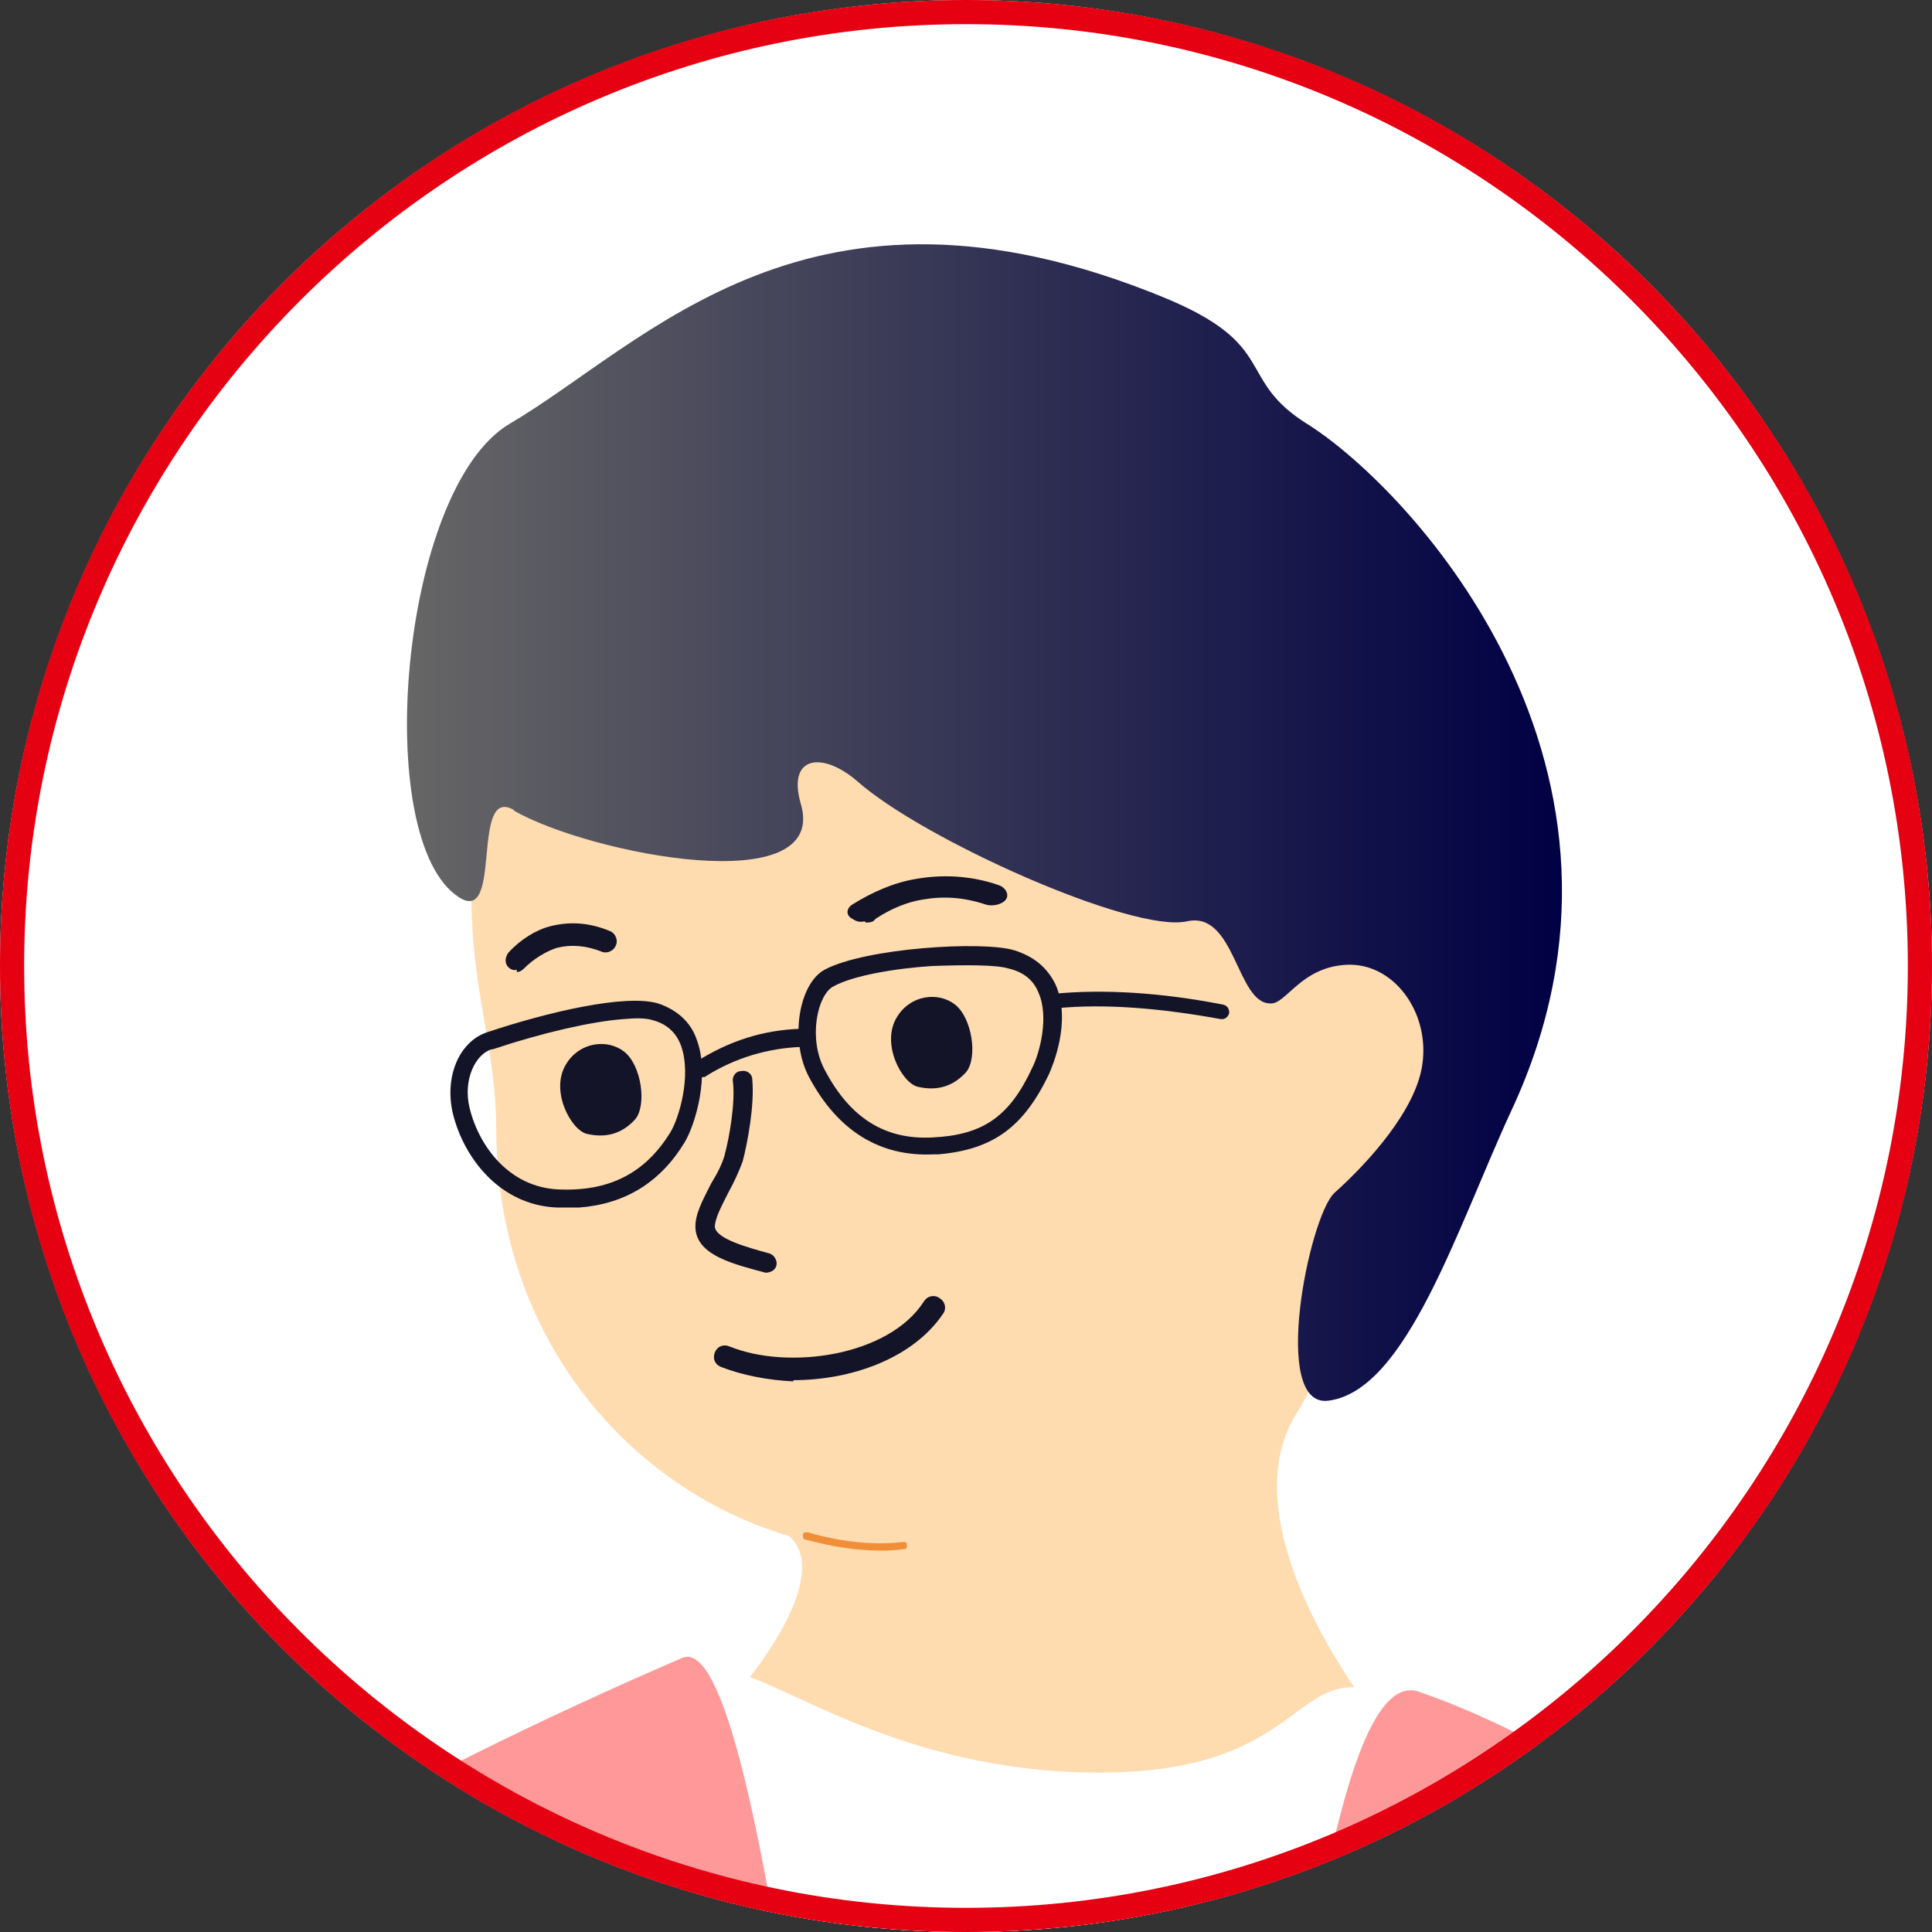
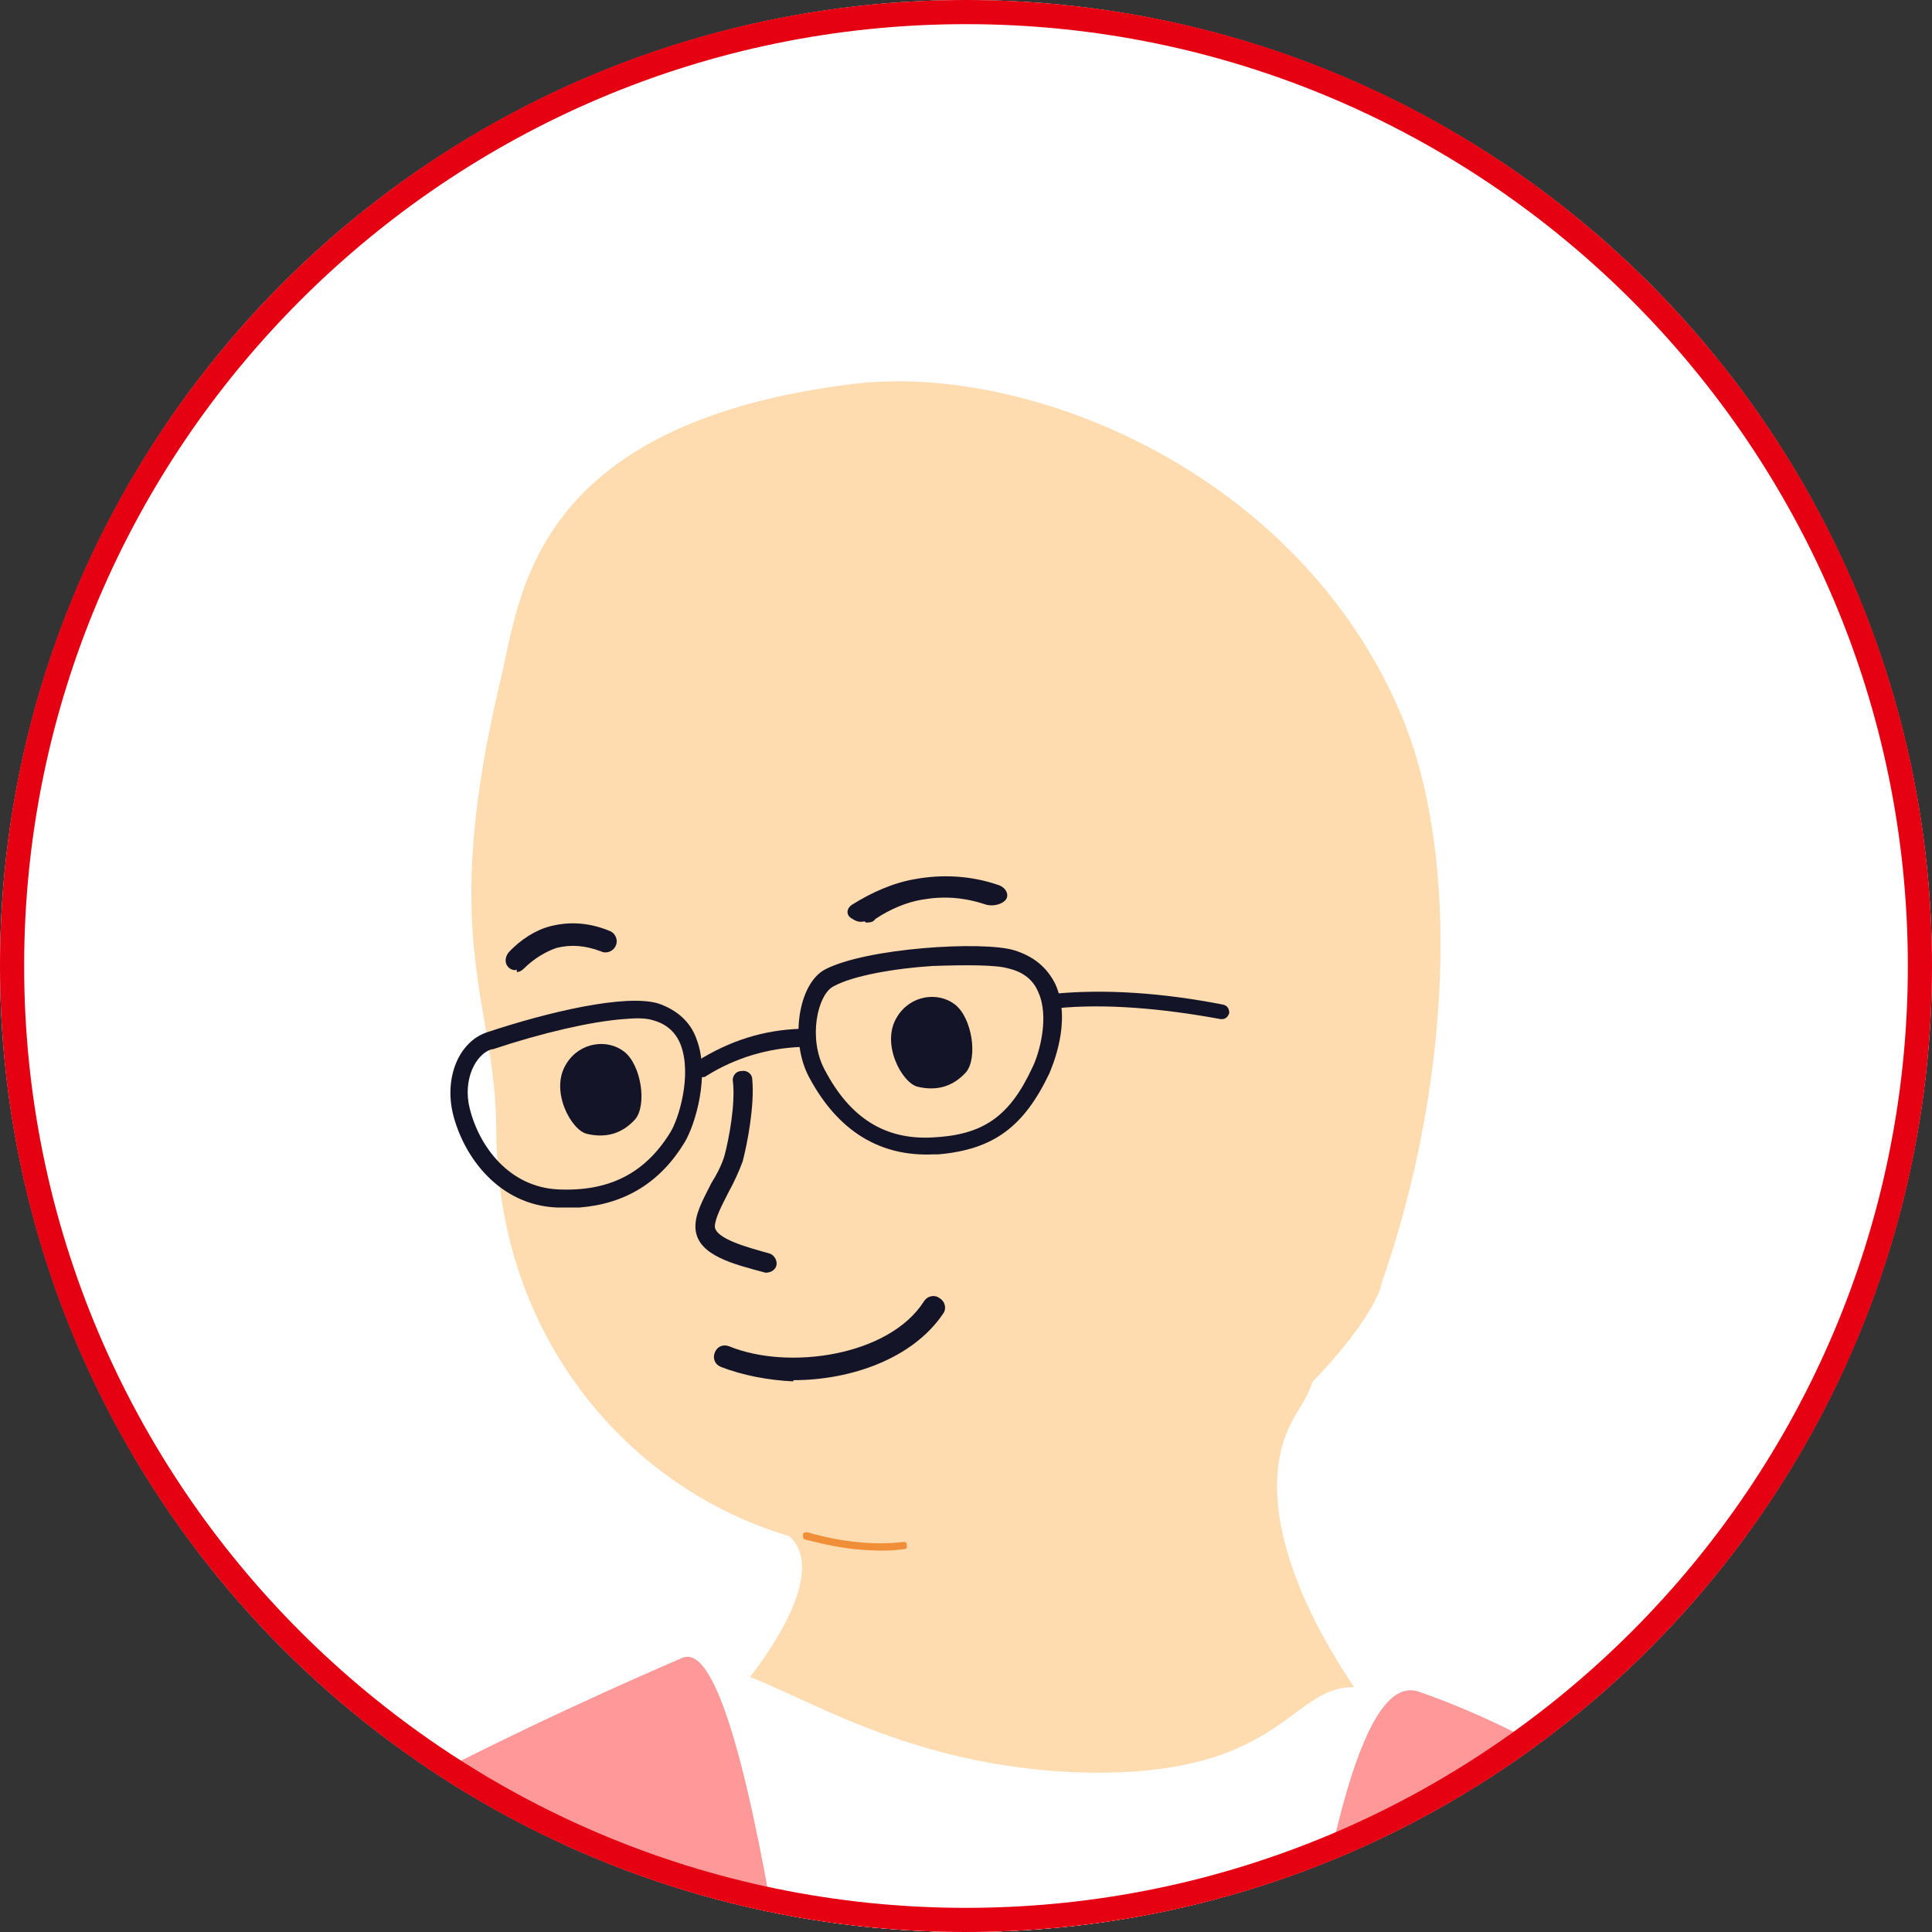
<svg xmlns="http://www.w3.org/2000/svg" id="_レイヤー_2" version="1.1" viewBox="0 0 160 160">
  <rect x="0" y="0" width="160" height="160" fill="#333333" stroke="none" />
  <defs>
    <linearGradient id="_名称未設定グラデーション" x1="33.7" x2="129.3" y1="232.8" y2="232.8" data-name="名称未設定グラデーション" gradientTransform="matrix(1 0 0 -1 0 301)" gradientUnits="userSpaceOnUse">
      <stop offset="0" stop-color="#666" />
      <stop offset="1" stop-color="#004" />
    </linearGradient>
    <clipPath id="clippath">
      <circle cx="80" cy="80" r="80" style="fill:none" />
    </clipPath>
    <style>.st1{fill:#ffdbb0}.st2{fill:#141428}.st4{fill:#fff}.st5{fill:#f18e38}.st6{fill:#f99}</style>
  </defs>
  <g id="text">
    <circle cx="80" cy="80" r="80" class="st4" />
    <g style="clip-path:url(#clippath)">
      <path d="M90.4 113.8c10.1-1.9 22.9-6 17 3.2-5.9 9.3 5.4 25.6 13.4 32.9 24.2 22-92.3 10-72.9 1.2 8.9-4 23.7-20.8 16.7-24.4-4.3-2.3 19.1-11.7 25.8-12.9" class="st1" />
      <path d="M37.9 179.1c3.3-15.2 13.5-41.7 22.4-40.7 4.2.5 13.9 8.2 30.1 8.4 17.1.2 16.5-8.4 23.1-6.9 5.9 1.3 17.6 33.2 18.2 59.1.3 12.7.2 67 1 78.9.6 9.1-.8 17.3-2.8 24.7H28.1c3.6-24 6.4-107.8 9.8-123.5" class="st4" />
      <path d="M114.4 106.5c-2.2 6.3-16.3 19-26.4 21.2-6.1 1.3-14.5 2.5-24.5-1.1-12.2-4.4-22.3-16.4-22.4-32.9 0-10.8-4.9-15.5.4-37.6 1.6-6.7 2.5-21 29.1-24.3 14.6-1.8 36.9 7.3 45.4 27.3 5.1 12 4.1 31.2-1.7 47.5Z" class="st1" />
-       <path d="M42.6 67.1c-3.7-2.2-.9 9.6-4.6 7.2-7.3-4.7-4.9-33.8 4.2-39.2C53.6 28.4 67 12.6 96.3 24.6c9.8 4 5.9 6.8 12.1 10.6 8.6 5.5 29.9 28.5 16.8 56.7-4.5 9.7-8.7 23.3-15.2 24.1-4.8.6-1.6-15.2.5-17.2 2.8-2.5 6.8-6.9 7.3-10.7.6-4.3-2.4-8.4-6.3-8.2-3.8.2-5 3.3-6.3 3.2-2.8 0-2.9-7.7-6.9-6.8-4.5 1-21.9-6.8-27.3-11.6-2.9-2.5-5.8-2.1-4.7 1.8 2.5 8.2-17.6 4.2-23.8.6Z" style="fill:url(#_名称未設定グラデーション)" />
      <path d="M80 88.8c-1 1.1-2.3 1.6-4 1.2-1.3-.3-3.1-3.6-1.7-5.8 1.1-1.8 3.4-2.1 4.8-1s1.9 4.4.9 5.6M71.7 76.4c.3 0 .6 0 .8-.3 1.2-.8 2.6-1.4 3.9-1.6 1.7-.3 3.4-.2 5.2.4.6.2 1.4 0 1.7-.4s0-1-.6-1.2c-2.3-.8-4.7-.9-6.9-.5-1.8.3-3.6 1.1-5.2 2.1-.5.3-.6.9 0 1.2.3.2.6.3 1 .2ZM42.8 80.5q.3 0 .6-.3c.8-.8 1.8-1.4 2.7-1.7 1.2-.3 2.4-.2 3.7.3.4.2 1 0 1.2-.5.2-.4 0-1-.5-1.2-1.7-.7-3.3-.8-4.9-.4-1.2.3-2.5 1.1-3.5 2.2-.3.4-.3.9 0 1.2.2.2.5.3.7.2ZM63.4 105.4c.4 0 .8-.2.9-.6s-.2-.9-.6-1c-1.8-.5-4.4-1.2-4.5-2.2 0-.7.6-1.8 1.1-2.8.5-.9.9-1.8 1.2-2.6.4-1.5 1-4.7.8-6.8 0-.5-.5-.8-.9-.7-.5 0-.8.5-.7.9.2 1.8-.3 4.6-.7 6.1-.2.7-.6 1.5-1.1 2.3-.7 1.4-1.4 2.6-1.3 3.8.2 2.2 3.2 2.9 5.8 3.6h.2ZM65.7 114.3c4.8 0 9.9-1.8 12.4-5.5.3-.4.2-1-.3-1.3-.4-.3-1-.2-1.3.3-2.9 4.5-11.2 5.7-16.1 3.7-.5-.2-1 0-1.2.5s0 1 .5 1.2c1.8.7 3.9 1.1 6 1.2ZM52.6 92.7c-1 1.1-2.3 1.6-4 1.2-1.3-.3-3.1-3.6-1.7-5.8 1.1-1.8 3.4-2.1 4.8-1s1.9 4.4.9 5.6" class="st2" />
      <path d="M77.3 95.6c-4.4.2-7.9-1.9-10.3-6.4-1.6-3-.9-7.7 1.3-8.9 3.4-1.8 13.1-2.4 15.7-1.6 1.6.5 2.7 1.4 3.4 2.8 1.4 3.1-.3 6.9-.5 7.4-2.1 4.4-4.6 6.3-9.2 6.7zM69 81.7c-1.3.7-2.1 4.3-.7 6.9 2.1 4 5 5.8 8.9 5.6 4.2-.2 6.4-1.7 8.3-5.8.6-1.2 1.4-4.2.5-6.2-.4-1-1.2-1.7-2.5-2-1-.3-3.5-.3-6.3-.2-3.1.2-6.6.8-8.2 1.7M46.1 100c-4.7-.2-7.7-4.1-8.6-7.8-.7-3 .5-5.9 2.8-6.7 5.1-1.7 11.5-3.2 14.2-2.4 1.5.5 2.7 1.5 3.2 3 1.1 2.9-.1 7-1 8.5q-3 4.95-8.7 5.4zm-5.4-13.1c-1.3.4-2.4 2.5-1.8 4.9.8 3.2 3.3 6.5 7.3 6.7 4.2.2 7.2-1.3 9.3-4.7.7-1.1 1.8-4.7.9-7.2-.4-1.1-1.2-1.8-2.3-2.1-.6-.2-1.4-.2-2.5-.1-2.6.2-6.6 1.1-10.8 2.5Z" class="st2" />
      <path d="M58.2 89.2c.1 0 .2 0 .3-.1 2.4-1.5 5.1-2.3 7.9-2.4.4 0 .7-.4.7-.8s-.4-.7-.8-.7c-3.1.1-5.9 1-8.6 2.7-.3.2-.4.7-.2 1 .2.2.4.4.7.3" class="st2" />
      <path d="M231 192.4c7.8-8.1 11.9-9.3 10.7-16.6-.6-4.1-.7-8.9-.4-14.8.4-7.7-1.5-20.8 3.5-19.6s4.8 5.5 5.6 10.5c1.3 8.5 10.7-5.6 13.9-9.6 5.7-7.1 9.5-10.9 12.3-7.8 1.4 1.5-.5 4.5-3.4 8.3-2.7 3.6-4.7 7-3.8 7.6 1.4 1 6.8-5.9 10.1-9.4 3.7-3.9 5.7-6.2 8.3-4 2.1 1.8 0 5.3-3.1 9.1-6 7.3-8.9 9.1-7.5 10.4 1.7 1.5 12.8-12 15.8-9.1 2 2 .3 5-3.2 8.4-3.9 3.7-7.1 7.6-6.2 8.5 1.5 1.5 10.4-5.7 12.5-1.9 1.4 2.6-2.6 4.8-7.3 7.9-8.2 5.6-15.6 15.7-23.1 18.1-11.2 3.6-12.3 8.3-17.4 15.6-7 10-25.5-3.2-17.4-11.6Z" class="st1" />
      <path d="M254.8 165.4c.1 1.7 0 3.3-.4 4.4-.9 2.1-2 3.2-3 4.2s-1.9 1.8-2.4 3.5c0 .2-.2.2-.4.2s-.2-.2-.2-.4c.6-1.8 1.5-2.8 2.5-3.8s2-2 2.9-4c1.1-2.8 0-9.1-2.3-12.2-.1-.1 0-.3 0-.4s.3 0 .4 0c1.5 2.1 2.5 5.5 2.8 8.4Z" class="st5" />
      <path d="M170.2 204.9c3.9 19.3 11.6 29.8 15.1 29.6 8.6-.5 31.2-37.8 41.2-51.1 3-4 14.5 2.6 22.9 9.1 7.7 5.9 14.7 13.5 12.4 17.1-4.7 7.1-13.9 23.8-25.6 40.9-11.1 16.2-30.7 50.9-64.1 42-4.9-1.3-15.9-9.2-19.6-2.7-3.9 6.9-9-30.6-4.1-55.2 4.6-23.4 20.5-36.8 21.9-29.6Z" style="fill:#62c0b4" />
      <path d="M100.7 275.5c-1.1-15.2-2.4-27.3-.3-44.7 4.4-35.6 8.1-93.8 17.1-90.7 17.1 5.9 38.8 23 46.7 39.3 5.5 11.4 6.8 37.7 9.9 55.2 4.1 23.6 6 51-11.9 53.8-1.9.3-2.3 5.9-1.8 14.2h-58.3c-.2-8.2-.6-17-1.3-27.2ZM-21.4 233.5c5.4-26.6 9.3-51.6 20.4-62.3 16.8-16.2 50.3-30.8 57.5-33.9 6-2.6 11.4 50 13.4 62.7 4.6 29.2 6.5 40.7 5.2 58.7-.8 12-1.9 27.9-3 44H-29.7c1.2-19.6 3.6-46.2 8.3-69.2" class="st6" />
      <path d="M101.2 84.4c.3 0 .5-.2.6-.5 0-.3-.1-.6-.5-.7-5.1-1-9.9-1.3-14-.9-.3 0-.6.3-.5.7s.3.6.7.5c4-.4 8.7 0 13.6.9h.2Z" class="st2" />
      <path d="M70.8 128.3c-1.8-.2-3.3-.6-4.1-.8-.2 0-.2-.2-.2-.4s.2-.2.4-.2c1.3.4 4.6 1.2 7.9.8.2 0 .3 0 .3.3 0 .2 0 .3-.3.3-1.4.2-2.8.1-4 0" class="st5" />
      <path d="M18.3 297.3c.5 0 1-.5 1-1 0-6 .7-17.8 3.2-23.9.2-.5 0-1.1-.5-1.3s-1.1 0-1.3.5c-2.7 6.4-3.4 18.5-3.4 24.6s.5 1 1 1Z" style="fill:#0054a7" />
    </g>
    <path d="M80 2c43 0 78 35 78 78s-35 78-78 78S2 123 2 80 37 2 80 2m0-2C35.8 0 0 35.8 0 80s35.8 80 80 80 80-35.8 80-80S124.2 0 80 0" style="fill:#e50012" />
  </g>
</svg>